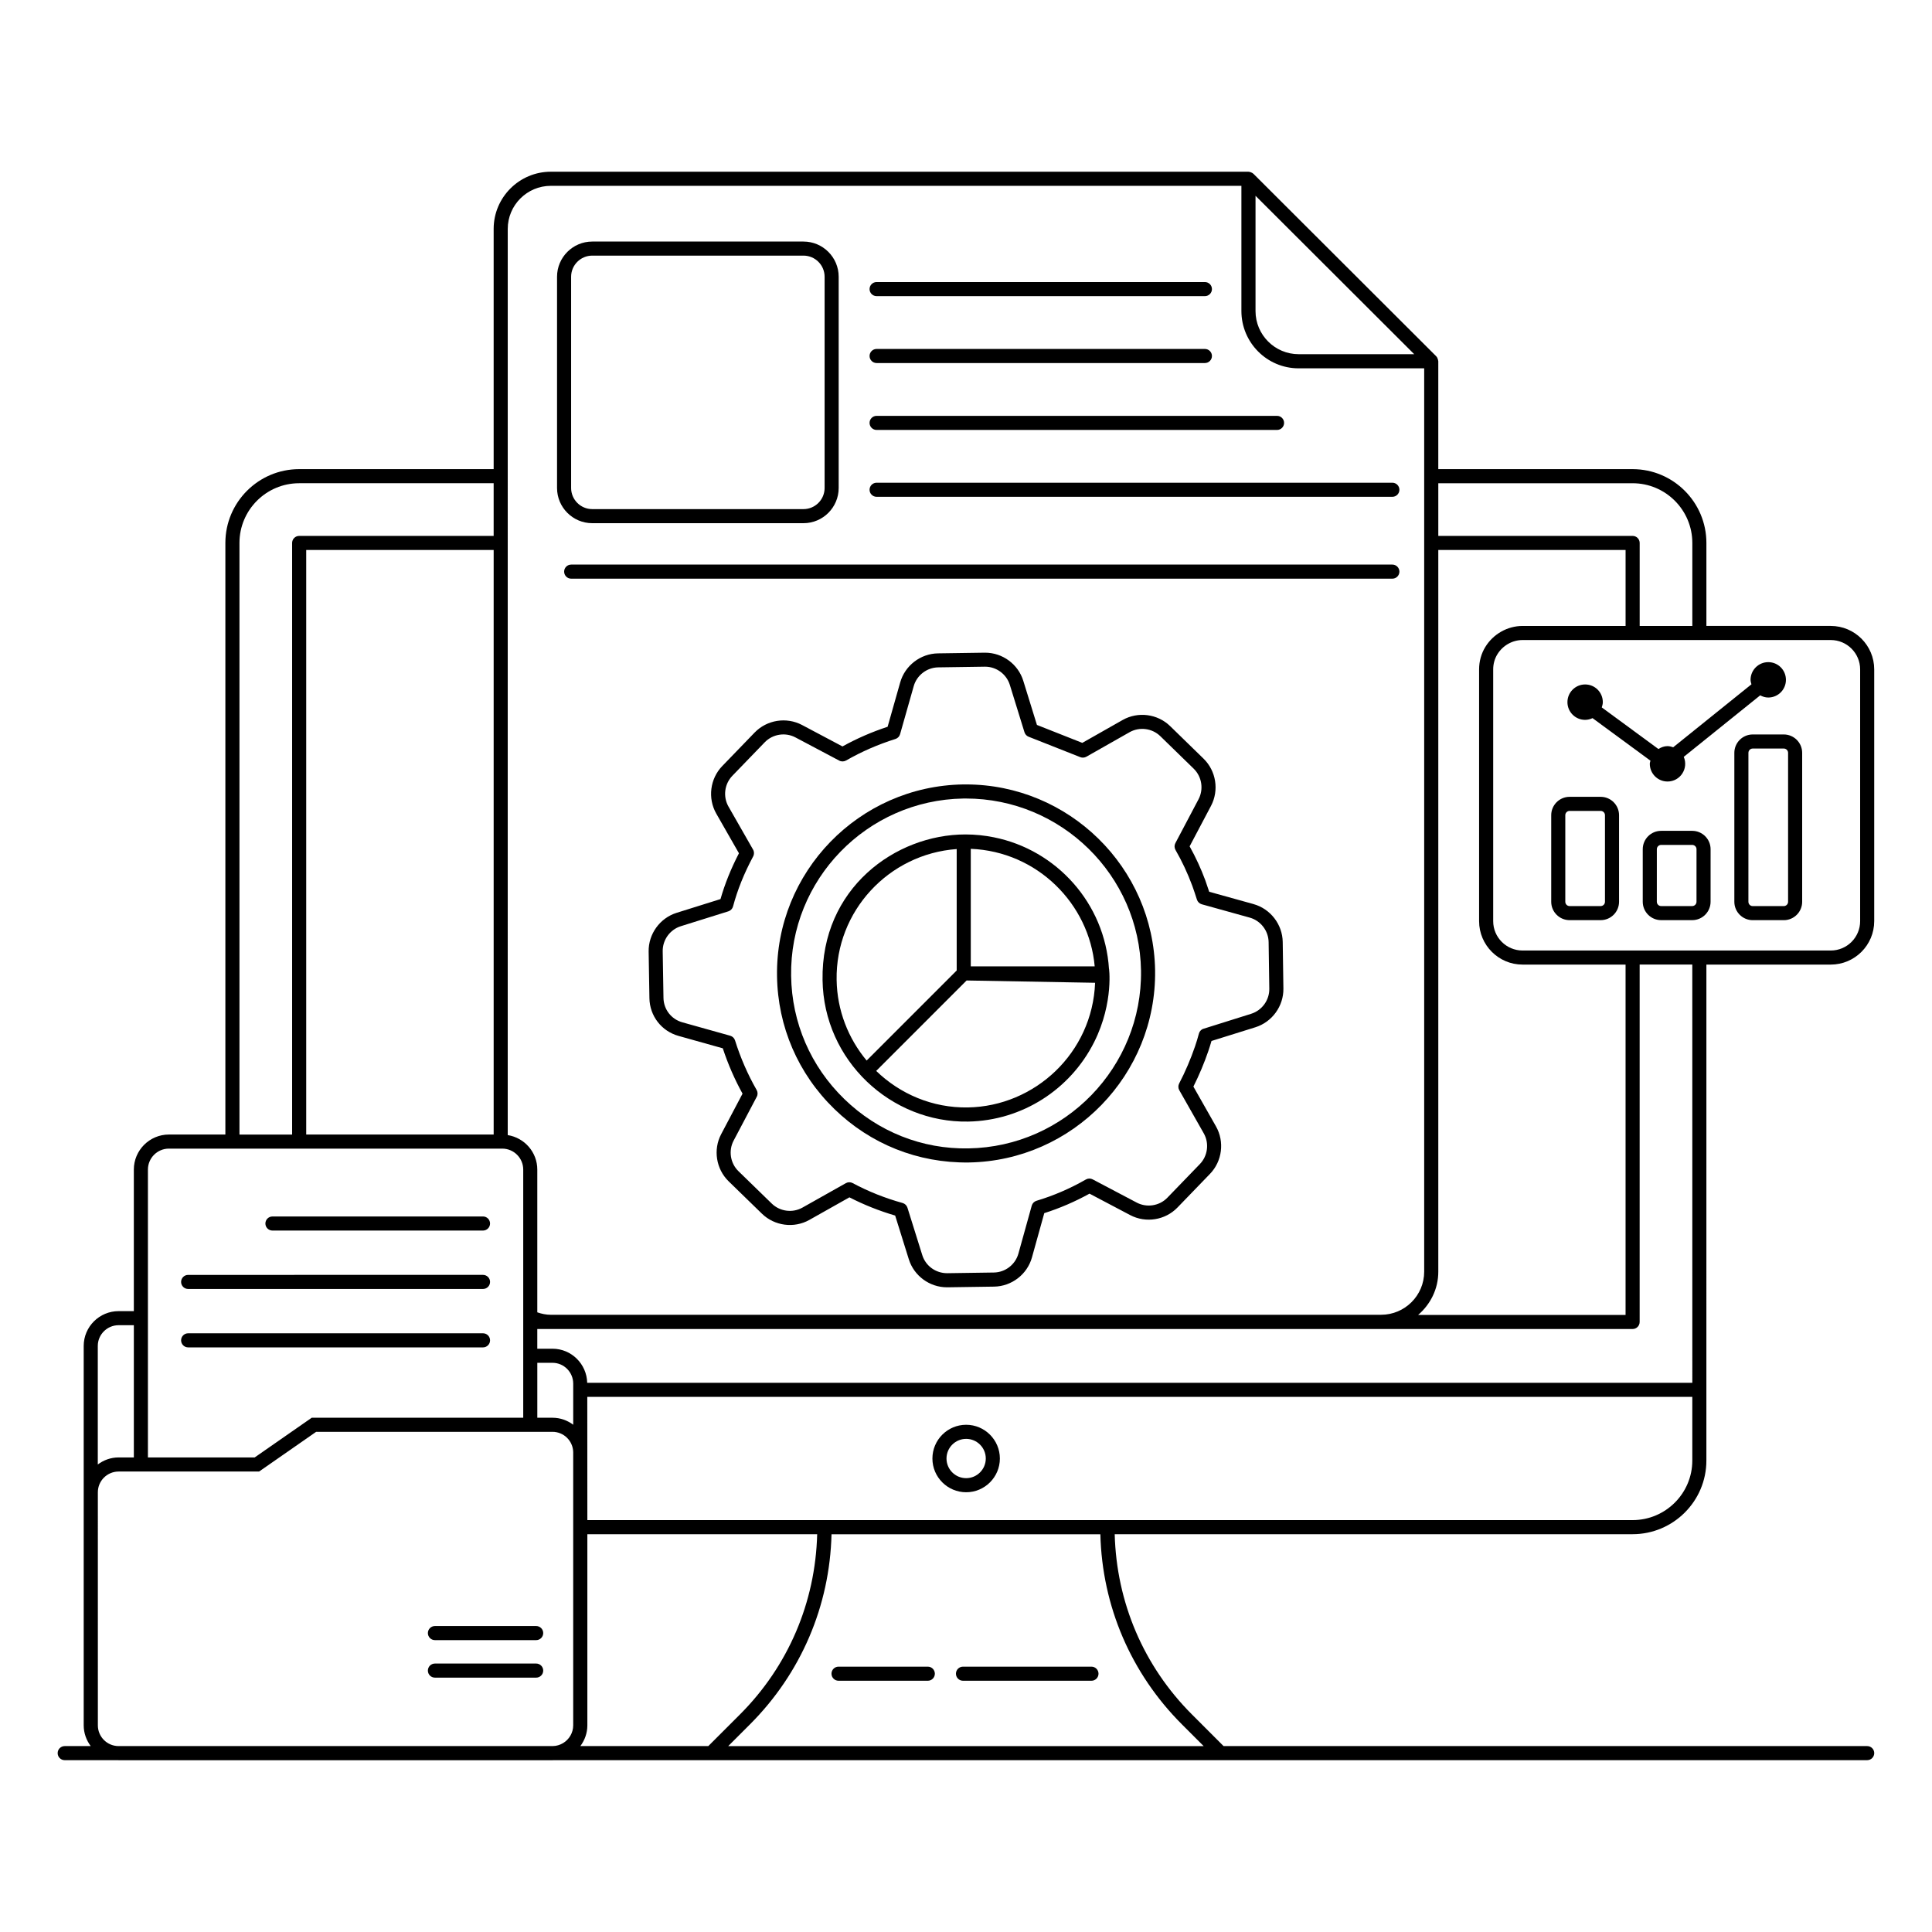
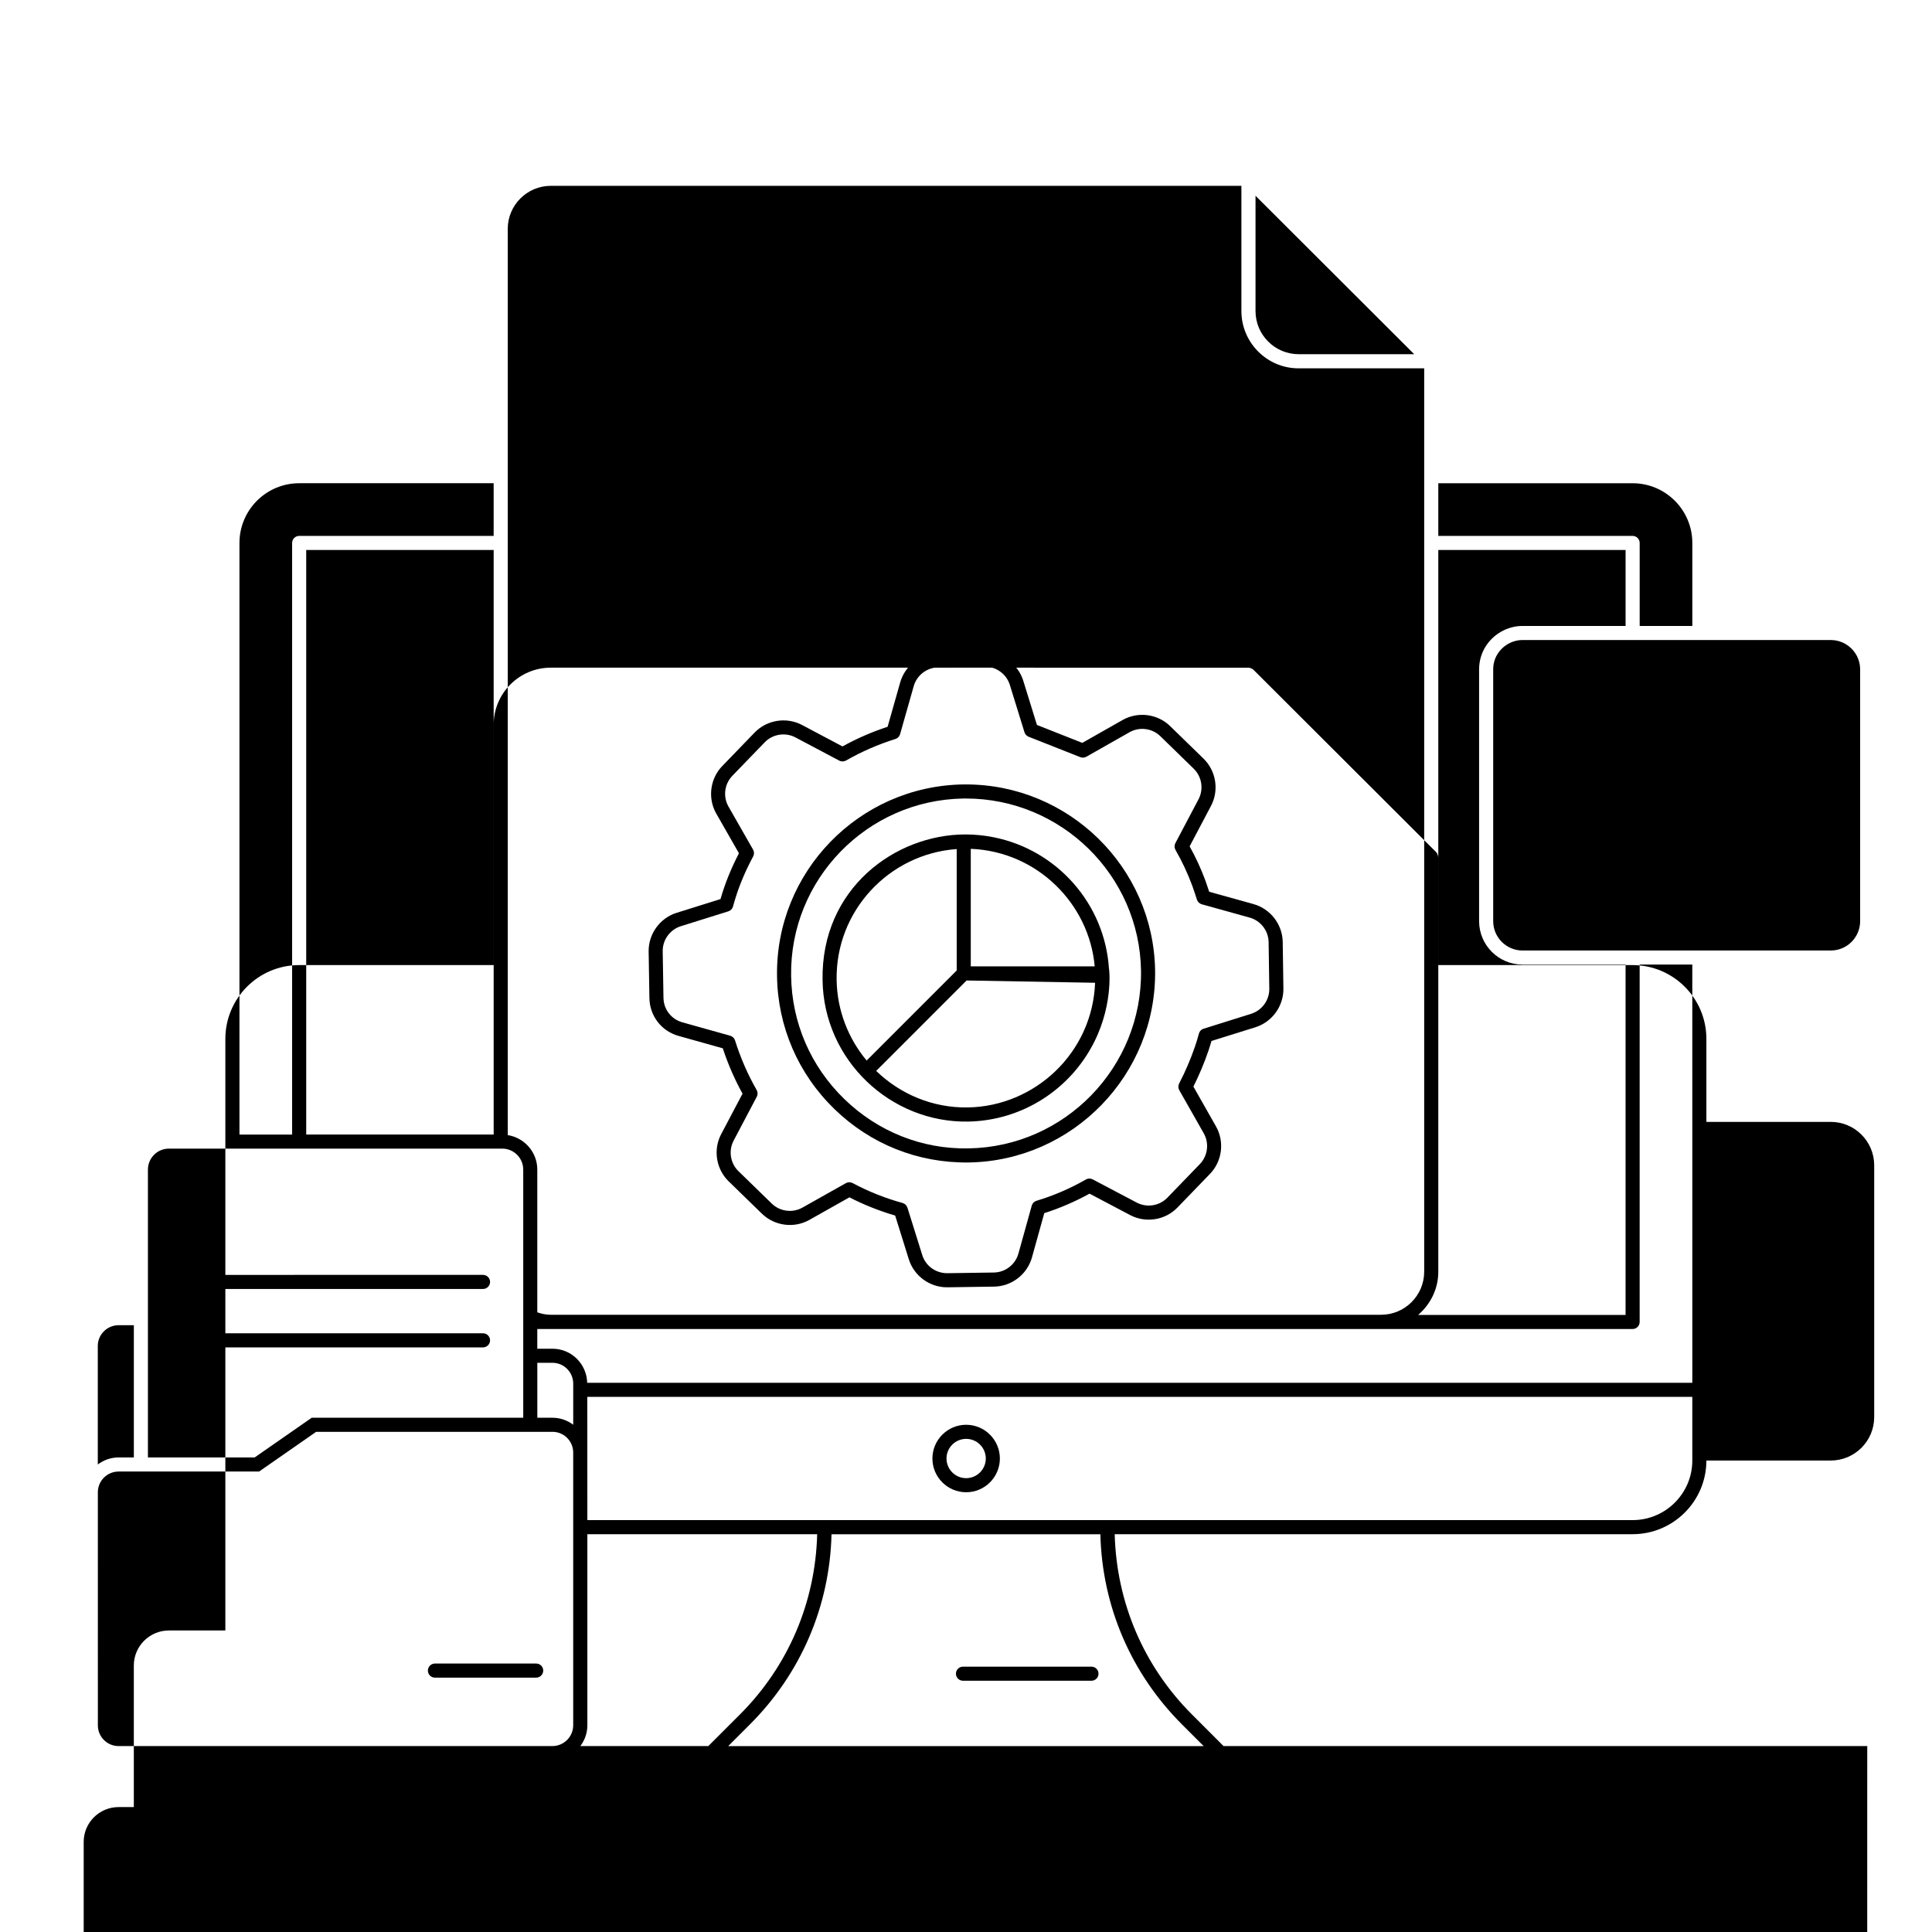
<svg xmlns="http://www.w3.org/2000/svg" fill="#000000" width="800px" height="800px" version="1.1" viewBox="144 144 512 512">
  <g>
-     <path d="m638.84 606.73h-170.58l-8.391-8.391c-12.812-12.812-19.992-29.719-20.461-47.762h137.25c10.781 0 19.551-8.754 19.551-19.52l0.004-131.43h32.961c6.348 0 11.512-5.164 11.512-11.512v-66.723c0-6.348-5.164-11.512-11.512-11.512h-32.961v-21.996c0-10.785-8.773-19.555-19.551-19.555h-51.5v-28.586c0-0.098-0.039-0.18-0.055-0.273-0.012-0.074-0.023-0.137-0.043-0.207-0.086-0.316-0.223-0.609-0.445-0.836-0.008-0.008-0.004-0.016-0.012-0.02l-48.43-48.348h-0.004c-0.352-0.352-1.059-0.547-1.32-0.547l-184.88-0.004c-8.352 0-15.148 6.797-15.148 15.152v63.668h-51.543c-10.785 0-19.555 8.773-19.555 19.555v156.78h-14.965c-5.125 0-9.293 4.168-9.293 9.293v37.504l-4.031 0.004c-5.102 0-9.254 4.133-9.254 9.219v100.54c0 2.07 0.707 3.965 1.859 5.508h-6.894c-1.031 0-1.867 0.836-1.867 1.867s0.836 1.867 1.867 1.867h14.145c0.051 0 0.094 0.016 0.145 0.016h114.98c0.051 0 0.094-0.016 0.145-0.016h343.47l4.793-0.004c1.031 0 1.867-0.836 1.867-1.867s-0.836-1.863-1.867-1.863zm-341.04 0c1.148-1.539 1.855-3.43 1.855-5.492v-50.66h60.906c-0.469 18.043-7.648 34.949-20.461 47.762l-8.391 8.391zm-85.137-72.758 15.121-10.523h62.637c2.984 0 5.406 2.391 5.484 5.356v72.414c0 2.012-1.086 3.762-2.691 4.727-0.801 0.477-1.727 0.77-2.723 0.781l-115.13 0.004c-3-0.039-5.426-2.484-5.426-5.492l-0.004-61.77c0-3.031 2.469-5.496 5.5-5.496zm312.5-52.957v-191.26h49.633v20.129h-27.305c-3.981 0-7.754 2.129-9.855 5.551-1.086 1.758-1.66 3.82-1.66 5.957v66.723c0 6.348 5.164 11.512 11.512 11.512h27.305v92.844l-54.98 0.004c3.246-2.781 5.352-6.859 5.352-11.457zm-238.77 24.145h4.031c3.023 0 5.484 2.477 5.484 5.523v10.883c-1.539-1.145-3.422-1.848-5.484-1.848h-4.031zm290.27 41.684h-277.01c0-0.379-0.016-34.836-0.016-32.656h292.84v16.867c0 8.711-7.098 15.789-15.82 15.789zm15.82-36.387h-292.87c-0.121-5-4.191-9.031-9.195-9.031h-4.031v-5.223h290.27c1.031 0 1.867-0.836 1.867-1.867v-94.711h13.953zm44.473-189.06v66.723c0 4.289-3.492 7.777-7.781 7.777h-81.684c-4.289 0-7.781-3.488-7.781-7.777v-66.723c0-1.445 0.383-2.828 1.109-4.004 1.426-2.328 3.984-3.777 6.672-3.777h81.684c4.289 0 7.781 3.492 7.781 7.781zm-60.293-49.332c8.727 0 15.82 7.098 15.82 15.824v21.996h-13.953v-21.996c0-1.031-0.836-1.867-1.867-1.867h-51.5v-13.957zm-99.938-76.18 42.055 41.98h-30.625c-6.301 0-11.43-5.125-11.43-11.426zm-198.17 8.781c0-6.297 5.121-11.418 11.418-11.418h183.01v33.176c0 8.375 6.797 15.188 15.148 15.188h33.293v239.4c0 6.297-5.125 11.418-11.422 11.418l-220.03 0.004c-1.258 0-2.453-0.262-3.582-0.652v-37.824c0-4.625-3.406-8.441-7.836-9.145zm-53.406 240v-154.91h49.676v154.91zm-17.691-156.78c0-8.727 7.098-15.824 15.824-15.824h51.539v13.957l-51.539 0.004c-1.031 0-1.867 0.836-1.867 1.867v156.78h-13.957zm-18.695 160.51h88.336c3.066 0 5.562 2.496 5.562 5.562v65.758h-56.051l-15.121 10.523-28.289-0.004v-76.281c0-3.066 2.496-5.559 5.562-5.559zm-13.324 46.797h4.031v35.043h-4.043c-2.074 0-3.969 0.711-5.512 1.867v-31.426c0.004-3.023 2.481-5.484 5.523-5.484zm161.55 111.54 5.75-5.75c13.516-13.52 21.152-31.348 21.621-50.387h71.246c0.469 19.043 8.105 36.871 21.621 50.387l5.75 5.75z" />
+     <path d="m638.84 606.73h-170.58l-8.391-8.391c-12.812-12.812-19.992-29.719-20.461-47.762h137.25c10.781 0 19.551-8.754 19.551-19.52h32.961c6.348 0 11.512-5.164 11.512-11.512v-66.723c0-6.348-5.164-11.512-11.512-11.512h-32.961v-21.996c0-10.785-8.773-19.555-19.551-19.555h-51.5v-28.586c0-0.098-0.039-0.18-0.055-0.273-0.012-0.074-0.023-0.137-0.043-0.207-0.086-0.316-0.223-0.609-0.445-0.836-0.008-0.008-0.004-0.016-0.012-0.02l-48.43-48.348h-0.004c-0.352-0.352-1.059-0.547-1.32-0.547l-184.88-0.004c-8.352 0-15.148 6.797-15.148 15.152v63.668h-51.543c-10.785 0-19.555 8.773-19.555 19.555v156.78h-14.965c-5.125 0-9.293 4.168-9.293 9.293v37.504l-4.031 0.004c-5.102 0-9.254 4.133-9.254 9.219v100.54c0 2.07 0.707 3.965 1.859 5.508h-6.894c-1.031 0-1.867 0.836-1.867 1.867s0.836 1.867 1.867 1.867h14.145c0.051 0 0.094 0.016 0.145 0.016h114.98c0.051 0 0.094-0.016 0.145-0.016h343.47l4.793-0.004c1.031 0 1.867-0.836 1.867-1.867s-0.836-1.863-1.867-1.863zm-341.04 0c1.148-1.539 1.855-3.43 1.855-5.492v-50.66h60.906c-0.469 18.043-7.648 34.949-20.461 47.762l-8.391 8.391zm-85.137-72.758 15.121-10.523h62.637c2.984 0 5.406 2.391 5.484 5.356v72.414c0 2.012-1.086 3.762-2.691 4.727-0.801 0.477-1.727 0.77-2.723 0.781l-115.13 0.004c-3-0.039-5.426-2.484-5.426-5.492l-0.004-61.77c0-3.031 2.469-5.496 5.5-5.496zm312.5-52.957v-191.26h49.633v20.129h-27.305c-3.981 0-7.754 2.129-9.855 5.551-1.086 1.758-1.66 3.82-1.66 5.957v66.723c0 6.348 5.164 11.512 11.512 11.512h27.305v92.844l-54.98 0.004c3.246-2.781 5.352-6.859 5.352-11.457zm-238.77 24.145h4.031c3.023 0 5.484 2.477 5.484 5.523v10.883c-1.539-1.145-3.422-1.848-5.484-1.848h-4.031zm290.27 41.684h-277.01c0-0.379-0.016-34.836-0.016-32.656h292.84v16.867c0 8.711-7.098 15.789-15.82 15.789zm15.82-36.387h-292.87c-0.121-5-4.191-9.031-9.195-9.031h-4.031v-5.223h290.27c1.031 0 1.867-0.836 1.867-1.867v-94.711h13.953zm44.473-189.06v66.723c0 4.289-3.492 7.777-7.781 7.777h-81.684c-4.289 0-7.781-3.488-7.781-7.777v-66.723c0-1.445 0.383-2.828 1.109-4.004 1.426-2.328 3.984-3.777 6.672-3.777h81.684c4.289 0 7.781 3.492 7.781 7.781zm-60.293-49.332c8.727 0 15.82 7.098 15.82 15.824v21.996h-13.953v-21.996c0-1.031-0.836-1.867-1.867-1.867h-51.5v-13.957zm-99.938-76.18 42.055 41.98h-30.625c-6.301 0-11.43-5.125-11.43-11.426zm-198.17 8.781c0-6.297 5.121-11.418 11.418-11.418h183.01v33.176c0 8.375 6.797 15.188 15.148 15.188h33.293v239.4c0 6.297-5.125 11.418-11.422 11.418l-220.03 0.004c-1.258 0-2.453-0.262-3.582-0.652v-37.824c0-4.625-3.406-8.441-7.836-9.145zm-53.406 240v-154.91h49.676v154.91zm-17.691-156.78c0-8.727 7.098-15.824 15.824-15.824h51.539v13.957l-51.539 0.004c-1.031 0-1.867 0.836-1.867 1.867v156.78h-13.957zm-18.695 160.51h88.336c3.066 0 5.562 2.496 5.562 5.562v65.758h-56.051l-15.121 10.523-28.289-0.004v-76.281c0-3.066 2.496-5.559 5.562-5.559zm-13.324 46.797h4.031v35.043h-4.043c-2.074 0-3.969 0.711-5.512 1.867v-31.426c0.004-3.023 2.481-5.484 5.523-5.484zm161.55 111.54 5.75-5.75c13.516-13.52 21.152-31.348 21.621-50.387h71.246c0.469 19.043 8.105 36.871 21.621 50.387l5.75 5.75z" />
    <path d="m433.25 585.68h-34.047c-1.031 0-1.867 0.836-1.867 1.867s0.836 1.867 1.867 1.867h34.047c1.031 0 1.867-0.836 1.867-1.867s-0.836-1.867-1.867-1.867z" />
-     <path d="m389.88 585.68h-23.66c-1.031 0-1.867 0.836-1.867 1.867s0.836 1.867 1.867 1.867h23.66c1.031 0 1.867-0.836 1.867-1.867-0.004-1.031-0.836-1.867-1.867-1.867z" />
    <path d="m400.04 521.58c-4.93 0-8.941 4.012-8.941 8.941 0 4.93 4.008 8.941 8.941 8.941 4.926 0 8.938-4.012 8.938-8.941-0.004-4.93-4.012-8.941-8.938-8.941zm0 14.148c-2.871 0-5.207-2.336-5.207-5.207 0-2.871 2.336-5.207 5.207-5.207 2.867 0 5.203 2.336 5.203 5.207 0 2.871-2.336 5.207-5.203 5.207z" />
    <path d="m300.95 282.65h55.98c5.144 0 9.328-4.188 9.328-9.328v-55.98c0-5.144-4.184-9.328-9.328-9.328h-55.98c-5.144 0-9.328 4.188-9.328 9.328v55.98c0 5.141 4.184 9.328 9.328 9.328zm-5.598-65.309c0-3.086 2.512-5.598 5.598-5.598h55.98c3.086 0 5.598 2.512 5.598 5.598v55.98c0 3.086-2.512 5.598-5.598 5.598h-55.98c-3.086 0-5.598-2.512-5.598-5.598z" />
    <path d="m476.19 383.59-11.738-3.262c-0.312-0.969-0.652-1.941-1.043-3.055-1.141-3.07-2.531-6.086-4.144-8.984l5.664-10.723c2.172-4.121 1.359-9.266-1.977-12.512l-8.848-8.621c-3.344-3.262-8.531-3.93-12.598-1.625l-10.684 6.062-12.023-4.754-3.617-11.695c-1.359-4.406-5.504-7.453-10.105-7.453h-0.148l-12.344 0.18c-4.648 0.066-8.777 3.242-10.031 7.723l-3.328 11.73c-4.207 1.387-8.137 3.098-11.961 5.211l-10.703-5.676c-4.148-2.195-9.316-1.375-12.578 1.996l-8.582 8.883c-3.246 3.359-3.898 8.539-1.582 12.602l6.008 10.508c-2.129 4.113-3.731 8.105-4.887 12.141l-11.625 3.641c-4.445 1.391-7.496 5.613-7.418 10.27l0.203 12.344c0.082 4.715 3.184 8.738 7.723 10.008l11.723 3.285c1.375 4.184 3.129 8.215 5.234 12.016l-5.656 10.719c-2.18 4.109-1.363 9.258 1.973 12.512l8.832 8.59c3.344 3.246 8.512 3.922 12.566 1.633l10.609-5.977c3.824 1.969 7.891 3.59 12.121 4.828l3.621 11.59c1.371 4.391 5.508 7.422 10.098 7.422h0.148l12.352-0.18c4.66-0.07 8.789-3.254 10.035-7.742l3.262-11.73c4.121-1.309 8.141-3.043 11.988-5.168l10.777 5.684c4.141 2.184 9.297 1.352 12.539-2.012l8.617-8.918c3.234-3.348 3.887-8.516 1.59-12.566l-5.992-10.555c1.539-3.066 2.871-6.238 3.965-9.441 0.293-0.863 0.57-1.758 0.832-2.652l11.633-3.633c4.434-1.387 7.484-5.602 7.422-10.25l-0.18-12.348c-0.07-4.668-3.254-8.793-7.742-10.043zm-0.613 29.074-12.836 4.031c-0.5 0.234-0.875 0.68-1.016 1.211-0.301 1.137-0.652 2.293-1.031 3.398-1.141 3.344-2.555 6.652-4.207 9.836-0.289 0.559-0.277 1.23 0.035 1.777l6.488 11.43c1.488 2.621 1.062 5.969-1.027 8.137l-8.617 8.918c-2.098 2.18-5.441 2.707-8.117 1.301l-11.676-6.156c-0.57-0.301-1.242-0.289-1.801 0.031-4.168 2.391-8.57 4.289-13.086 5.641-0.613 0.184-1.09 0.672-1.262 1.289l-3.535 12.715c-0.809 2.906-3.481 4.965-6.496 5.008l-12.355 0.18c-3.074 0.012-5.734-1.93-6.629-4.805l-3.926-12.555c-0.191-0.605-0.676-1.07-1.281-1.242-4.656-1.289-9.113-3.066-13.246-5.281-0.277-0.148-0.578-0.219-0.883-0.219-0.316 0-0.629 0.082-0.914 0.242l-11.496 6.473c-2.633 1.48-5.973 1.043-8.133-1.059l-8.832-8.59c-2.16-2.102-2.691-5.438-1.277-8.102l6.129-11.617c0.301-0.566 0.285-1.246-0.031-1.797-2.359-4.117-4.285-8.539-5.727-13.141-0.191-0.602-0.672-1.07-1.277-1.238l-12.691-3.555c-2.938-0.824-4.945-3.426-4.996-6.477l-0.203-12.344c-0.051-3.016 1.922-5.746 4.801-6.648l12.594-3.941c0.609-0.191 1.078-0.68 1.246-1.301 1.172-4.398 2.914-8.734 5.332-13.258 0.301-0.566 0.293-1.25-0.027-1.805l-6.512-11.395c-1.5-2.629-1.082-5.981 1.02-8.156l8.582-8.883c2.109-2.184 5.465-2.715 8.145-1.293l11.605 6.148c0.566 0.301 1.242 0.285 1.801-0.027 4.16-2.379 8.445-4.242 13.09-5.707 0.598-0.191 1.059-0.664 1.23-1.27l3.609-12.707c0.812-2.902 3.484-4.957 6.492-5l12.344-0.18h0.102c2.977 0 5.656 1.973 6.539 4.824l3.883 12.555c0.168 0.543 0.57 0.977 1.098 1.184l13.688 5.41c0.516 0.207 1.113 0.164 1.605-0.109l11.457-6.5c2.629-1.488 5.981-1.059 8.152 1.051l8.848 8.621c2.156 2.102 2.684 5.434 1.277 8.098l-6.137 11.625c-0.301 0.566-0.285 1.246 0.031 1.801 1.723 2.992 3.199 6.129 4.453 9.508 0.414 1.191 0.832 2.383 1.223 3.644 0.188 0.609 0.672 1.078 1.281 1.25l12.711 3.535c2.906 0.809 4.969 3.481 5.012 6.5l0.18 12.348c0.047 3.012-1.93 5.738-4.801 6.637z" />
    <path d="m399.96 351.88c-0.246 0-0.488 0-0.73 0.004-27.625 0.438-49.742 23.23-49.309 50.805 0.191 13.387 5.598 25.902 15.223 35.238 9.504 9.219 22.035 14.324 35.617 14.141h0.004c27.598-0.469 49.738-23.309 49.348-50.91-0.434-27.32-22.863-49.277-50.152-49.277zm0.746 96.457c-12.371 0.242-24.059-4.449-32.961-13.086-8.906-8.645-13.91-20.227-14.09-32.617-0.406-25.52 20.07-46.613 45.633-47.016 0.227-0.004 0.449-0.004 0.676-0.004 25.258 0 46.02 20.324 46.418 45.605 0.363 25.543-20.129 46.684-45.676 47.117z" />
    <path d="m407.36 365.89c-2.438-0.492-4.949-0.754-7.519-0.754-18.539 0-38.266 14.273-37.855 38.602 0.312 21.297 18.086 37.852 38.582 37.492 14.34-0.258 27.074-8.52 33.379-21.031 5.375-10.652 3.883-20.348 3.945-19.414-1.086-17.367-13.875-31.566-30.531-34.895zm-6.848 71.594c-9.367 0.164-17.992-3.555-24.312-9.68l23.961-23.965 34.051 0.609c-0.711 18.613-15.996 32.738-33.699 33.035zm33.594-37.387h-32.84v-31.148c17.652 0.707 31.391 14.609 32.84 31.148zm-68.391 3.582c-0.305-18.227 13.816-33.371 31.82-34.668v32.18l-23.863 23.867c-4.844-5.824-7.836-13.254-7.957-21.379z" />
    <path d="m376.31 222.48h87c1.031 0 1.867-0.836 1.867-1.867s-0.836-1.867-1.867-1.867h-87c-1.031 0-1.867 0.836-1.867 1.867 0.004 1.031 0.836 1.867 1.867 1.867z" />
    <path d="m376.31 240.21h87c1.031 0 1.867-0.836 1.867-1.867s-0.836-1.867-1.867-1.867h-87c-1.031 0-1.867 0.836-1.867 1.867 0.004 1.031 0.836 1.867 1.867 1.867z" />
    <path d="m376.31 257.94h106.12c1.031 0 1.867-0.836 1.867-1.867s-0.836-1.867-1.867-1.867h-106.12c-1.031 0-1.867 0.836-1.867 1.867 0.004 1.031 0.836 1.867 1.867 1.867z" />
-     <path d="m376.31 275.66h136.68c1.031 0 1.867-0.836 1.867-1.867s-0.836-1.867-1.867-1.867h-136.68c-1.031 0-1.867 0.836-1.867 1.867 0.004 1.031 0.836 1.867 1.867 1.867z" />
    <path d="m512.99 293.62h-217.62c-1.031 0-1.867 0.836-1.867 1.867s0.836 1.867 1.867 1.867h217.62c1.031 0 1.867-0.836 1.867-1.867-0.004-1.035-0.836-1.867-1.867-1.867z" />
    <path d="m559.96 387.85h8.234c2.688 0 4.871-2.184 4.871-4.871v-22.941c0-2.688-2.188-4.871-4.871-4.871h-8.234c-2.688 0-4.871 2.184-4.871 4.871v22.941c0 2.688 2.184 4.871 4.871 4.871zm-1.141-27.812c0-0.629 0.512-1.141 1.141-1.141h8.234c0.629 0 1.141 0.512 1.141 1.141v22.941c0 0.629-0.512 1.141-1.141 1.141h-8.234c-0.629 0-1.141-0.512-1.141-1.141z" />
    <path d="m592.45 364.18h-8.234c-2.688 0-4.871 2.184-4.871 4.871v13.926c0 2.688 2.188 4.871 4.871 4.871h8.234c2.688 0 4.871-2.184 4.871-4.871l0.004-13.926c0-2.688-2.188-4.871-4.875-4.871zm1.141 18.797c0 0.629-0.512 1.141-1.141 1.141h-8.234c-0.629 0-1.141-0.512-1.141-1.141l0.004-13.926c0-0.629 0.512-1.141 1.141-1.141h8.234c0.629 0 1.141 0.512 1.141 1.141z" />
    <path d="m608.49 338.64c-2.688 0-4.871 2.184-4.871 4.871v39.473c0 2.688 2.188 4.871 4.871 4.871h8.234c2.688 0 4.871-2.184 4.871-4.871v-39.473c0-2.688-2.188-4.871-4.871-4.871zm9.371 4.871v39.473c0 0.629-0.512 1.141-1.141 1.141h-8.234c-0.629 0-1.141-0.512-1.141-1.141l0.004-39.473c0-0.629 0.512-1.141 1.141-1.141h8.234c0.629 0 1.137 0.512 1.137 1.141z" />
    <path d="m564.07 334.77c0.711 0 1.367-0.18 1.969-0.457l15.344 11.273c-0.055 0.281-0.168 0.539-0.168 0.836 0 2.586 2.106 4.688 4.688 4.688 3.387 0 5.625-3.445 4.309-6.535l20.258-16.301c0.648 0.34 1.352 0.578 2.133 0.578 2.613 0 4.688-2.106 4.688-4.688 0-2.586-2.074-4.688-4.688-4.688-2.586 0-4.688 2.106-4.688 4.688 0 0.418 0.137 0.797 0.238 1.184l-20.738 16.688c-0.48-0.164-0.973-0.305-1.512-0.305-0.902 0-1.695 0.324-2.41 0.766l-15.008-11.027c0.141-0.449 0.277-0.898 0.277-1.395 0-2.586-2.074-4.688-4.688-4.688-2.586 0-4.688 2.106-4.688 4.688-0.004 2.59 2.098 4.695 4.684 4.695z" />
-     <path d="m216.2 470.11h55.801c1.031 0 1.867-0.836 1.867-1.867s-0.836-1.867-1.867-1.867l-55.801 0.004c-1.031 0-1.867 0.836-1.867 1.867 0 1.027 0.836 1.863 1.867 1.863z" />
    <path d="m193.86 485.59h78.145c1.031 0 1.867-0.836 1.867-1.867s-0.836-1.867-1.867-1.867l-78.145 0.004c-1.031 0-1.867 0.836-1.867 1.867 0.004 1.027 0.836 1.863 1.867 1.863z" />
    <path d="m193.86 501.07h78.145c1.031 0 1.867-0.836 1.867-1.867s-0.836-1.867-1.867-1.867h-78.145c-1.031 0-1.867 0.836-1.867 1.867 0.004 1.031 0.836 1.867 1.867 1.867z" />
-     <path d="m259.26 578.65h26.832c1.031 0 1.867-0.836 1.867-1.867s-0.836-1.867-1.867-1.867h-26.832c-1.031 0-1.867 0.836-1.867 1.867s0.836 1.867 1.867 1.867z" />
    <path d="m259.26 588.59h26.832c1.031 0 1.867-0.836 1.867-1.867s-0.836-1.867-1.867-1.867h-26.832c-1.031 0-1.867 0.836-1.867 1.867 0 1.035 0.836 1.867 1.867 1.867z" />
  </g>
</svg>